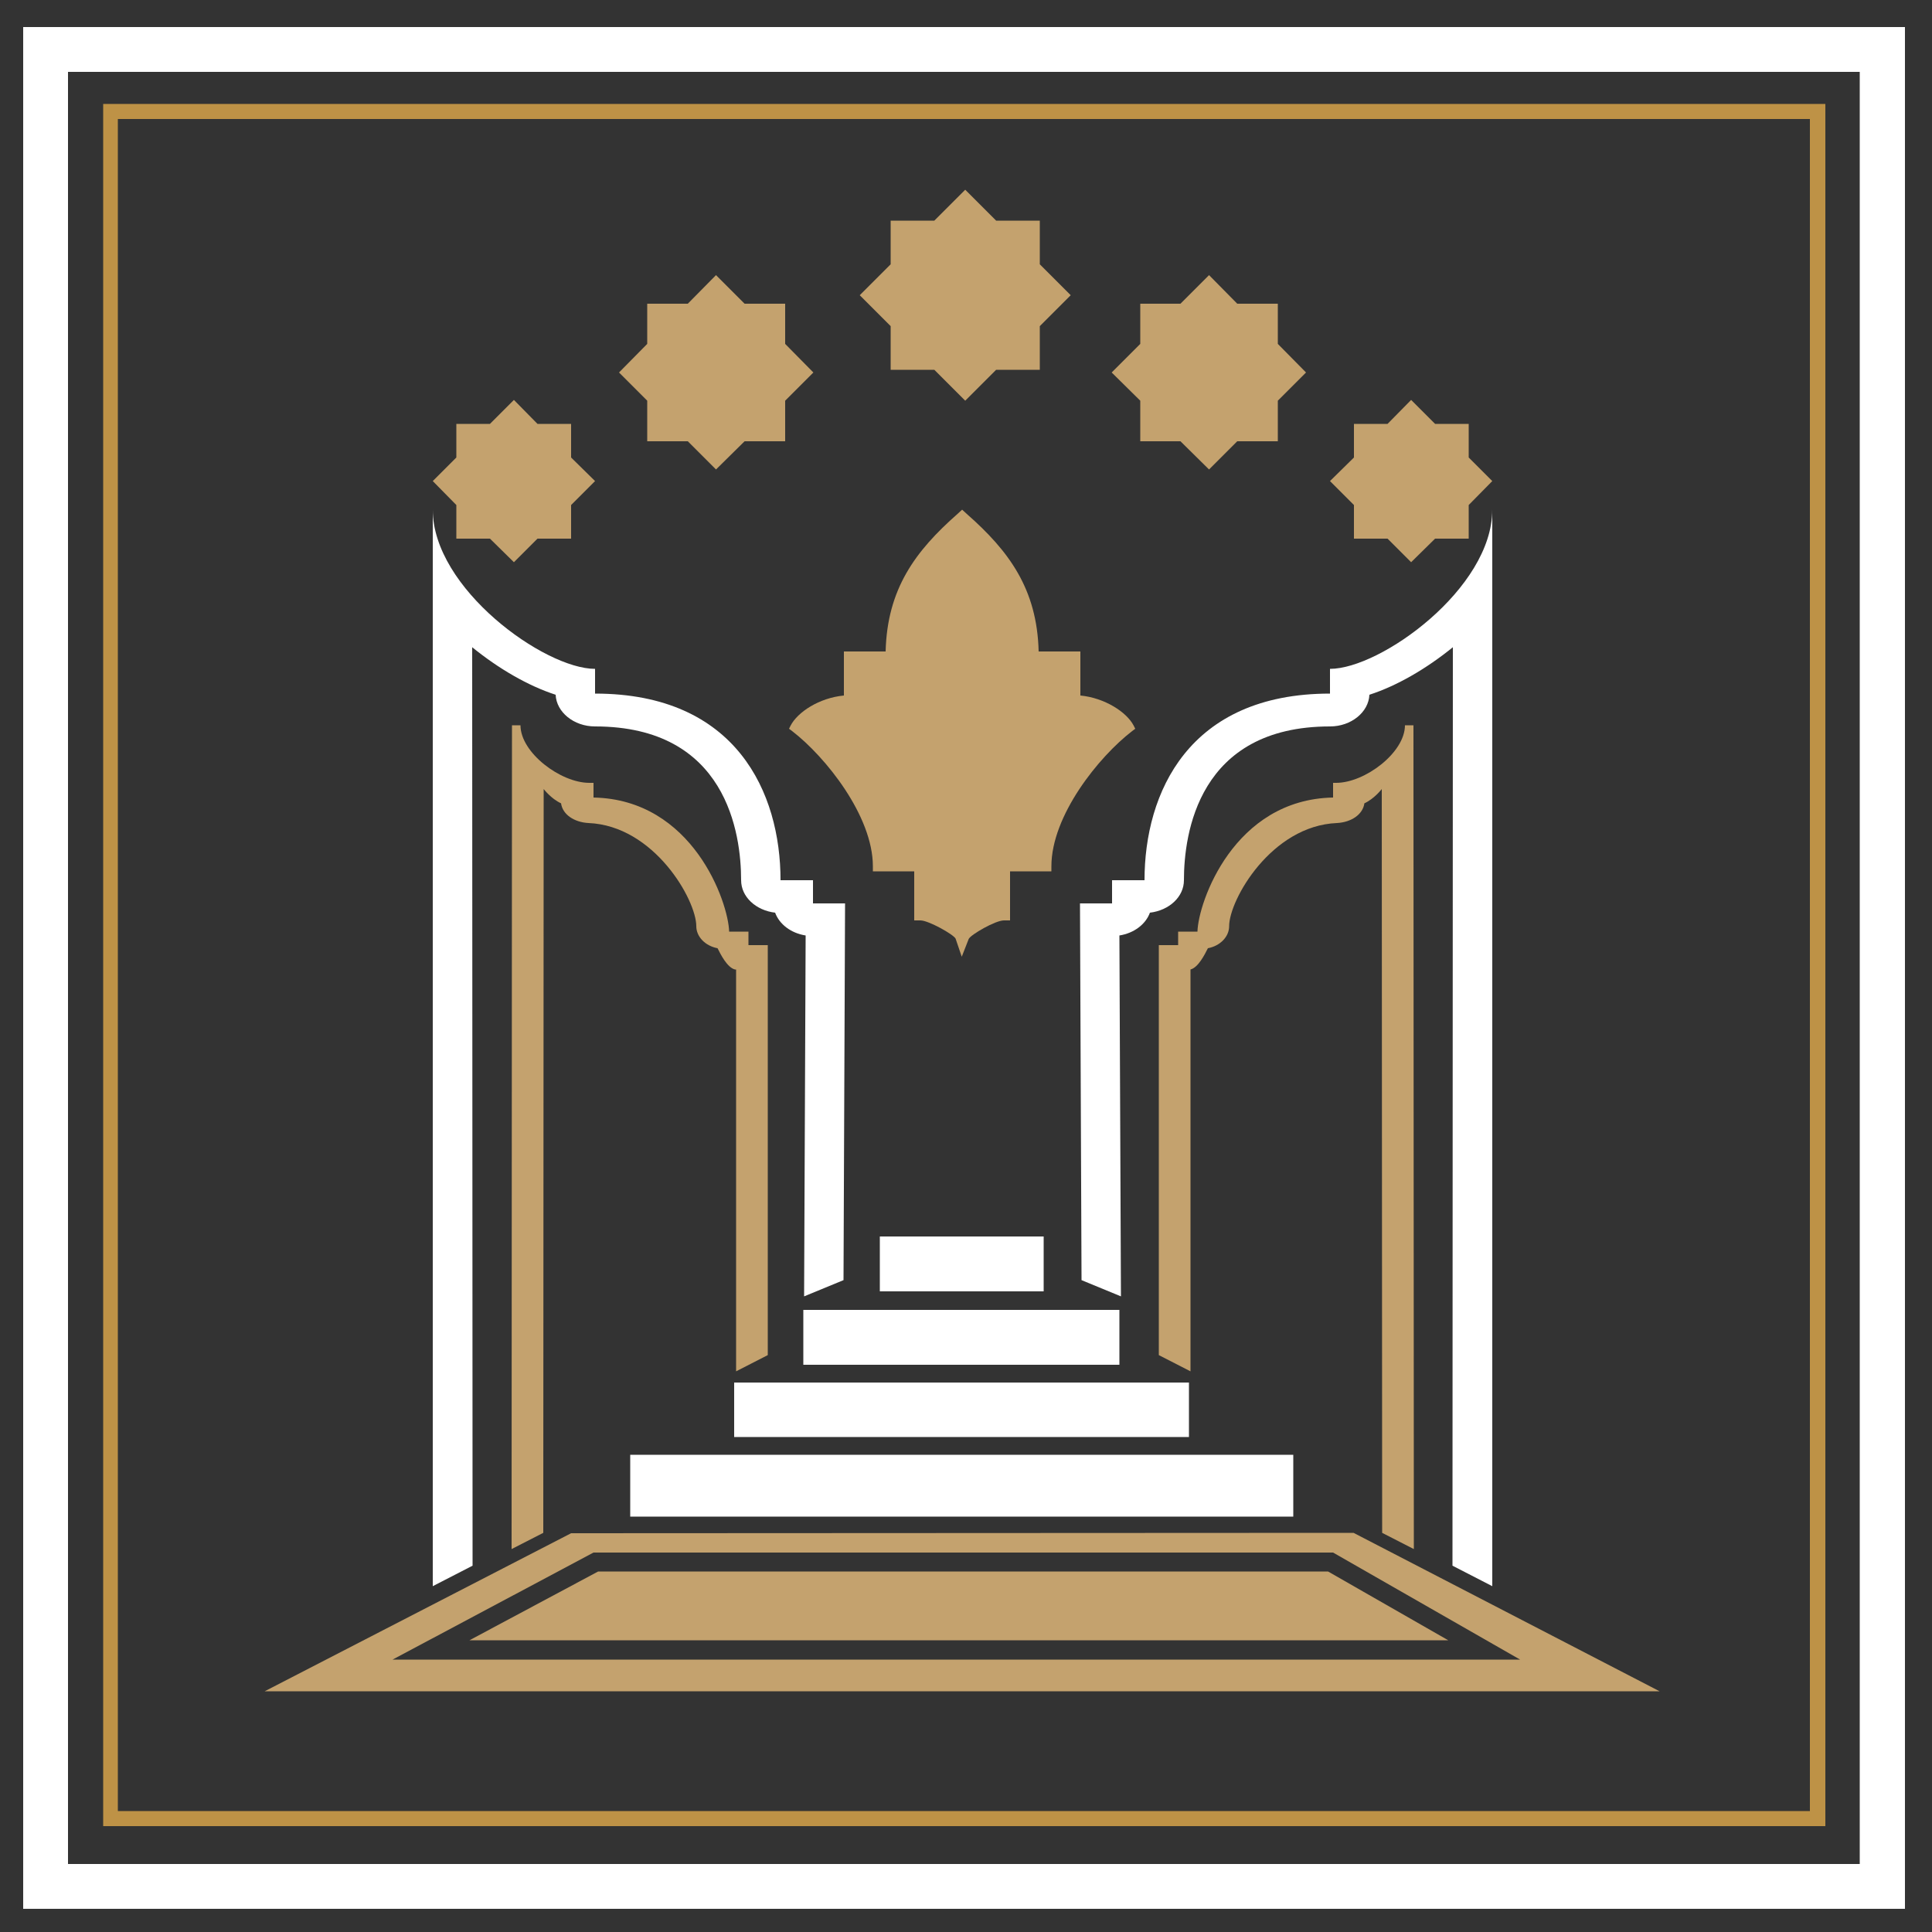
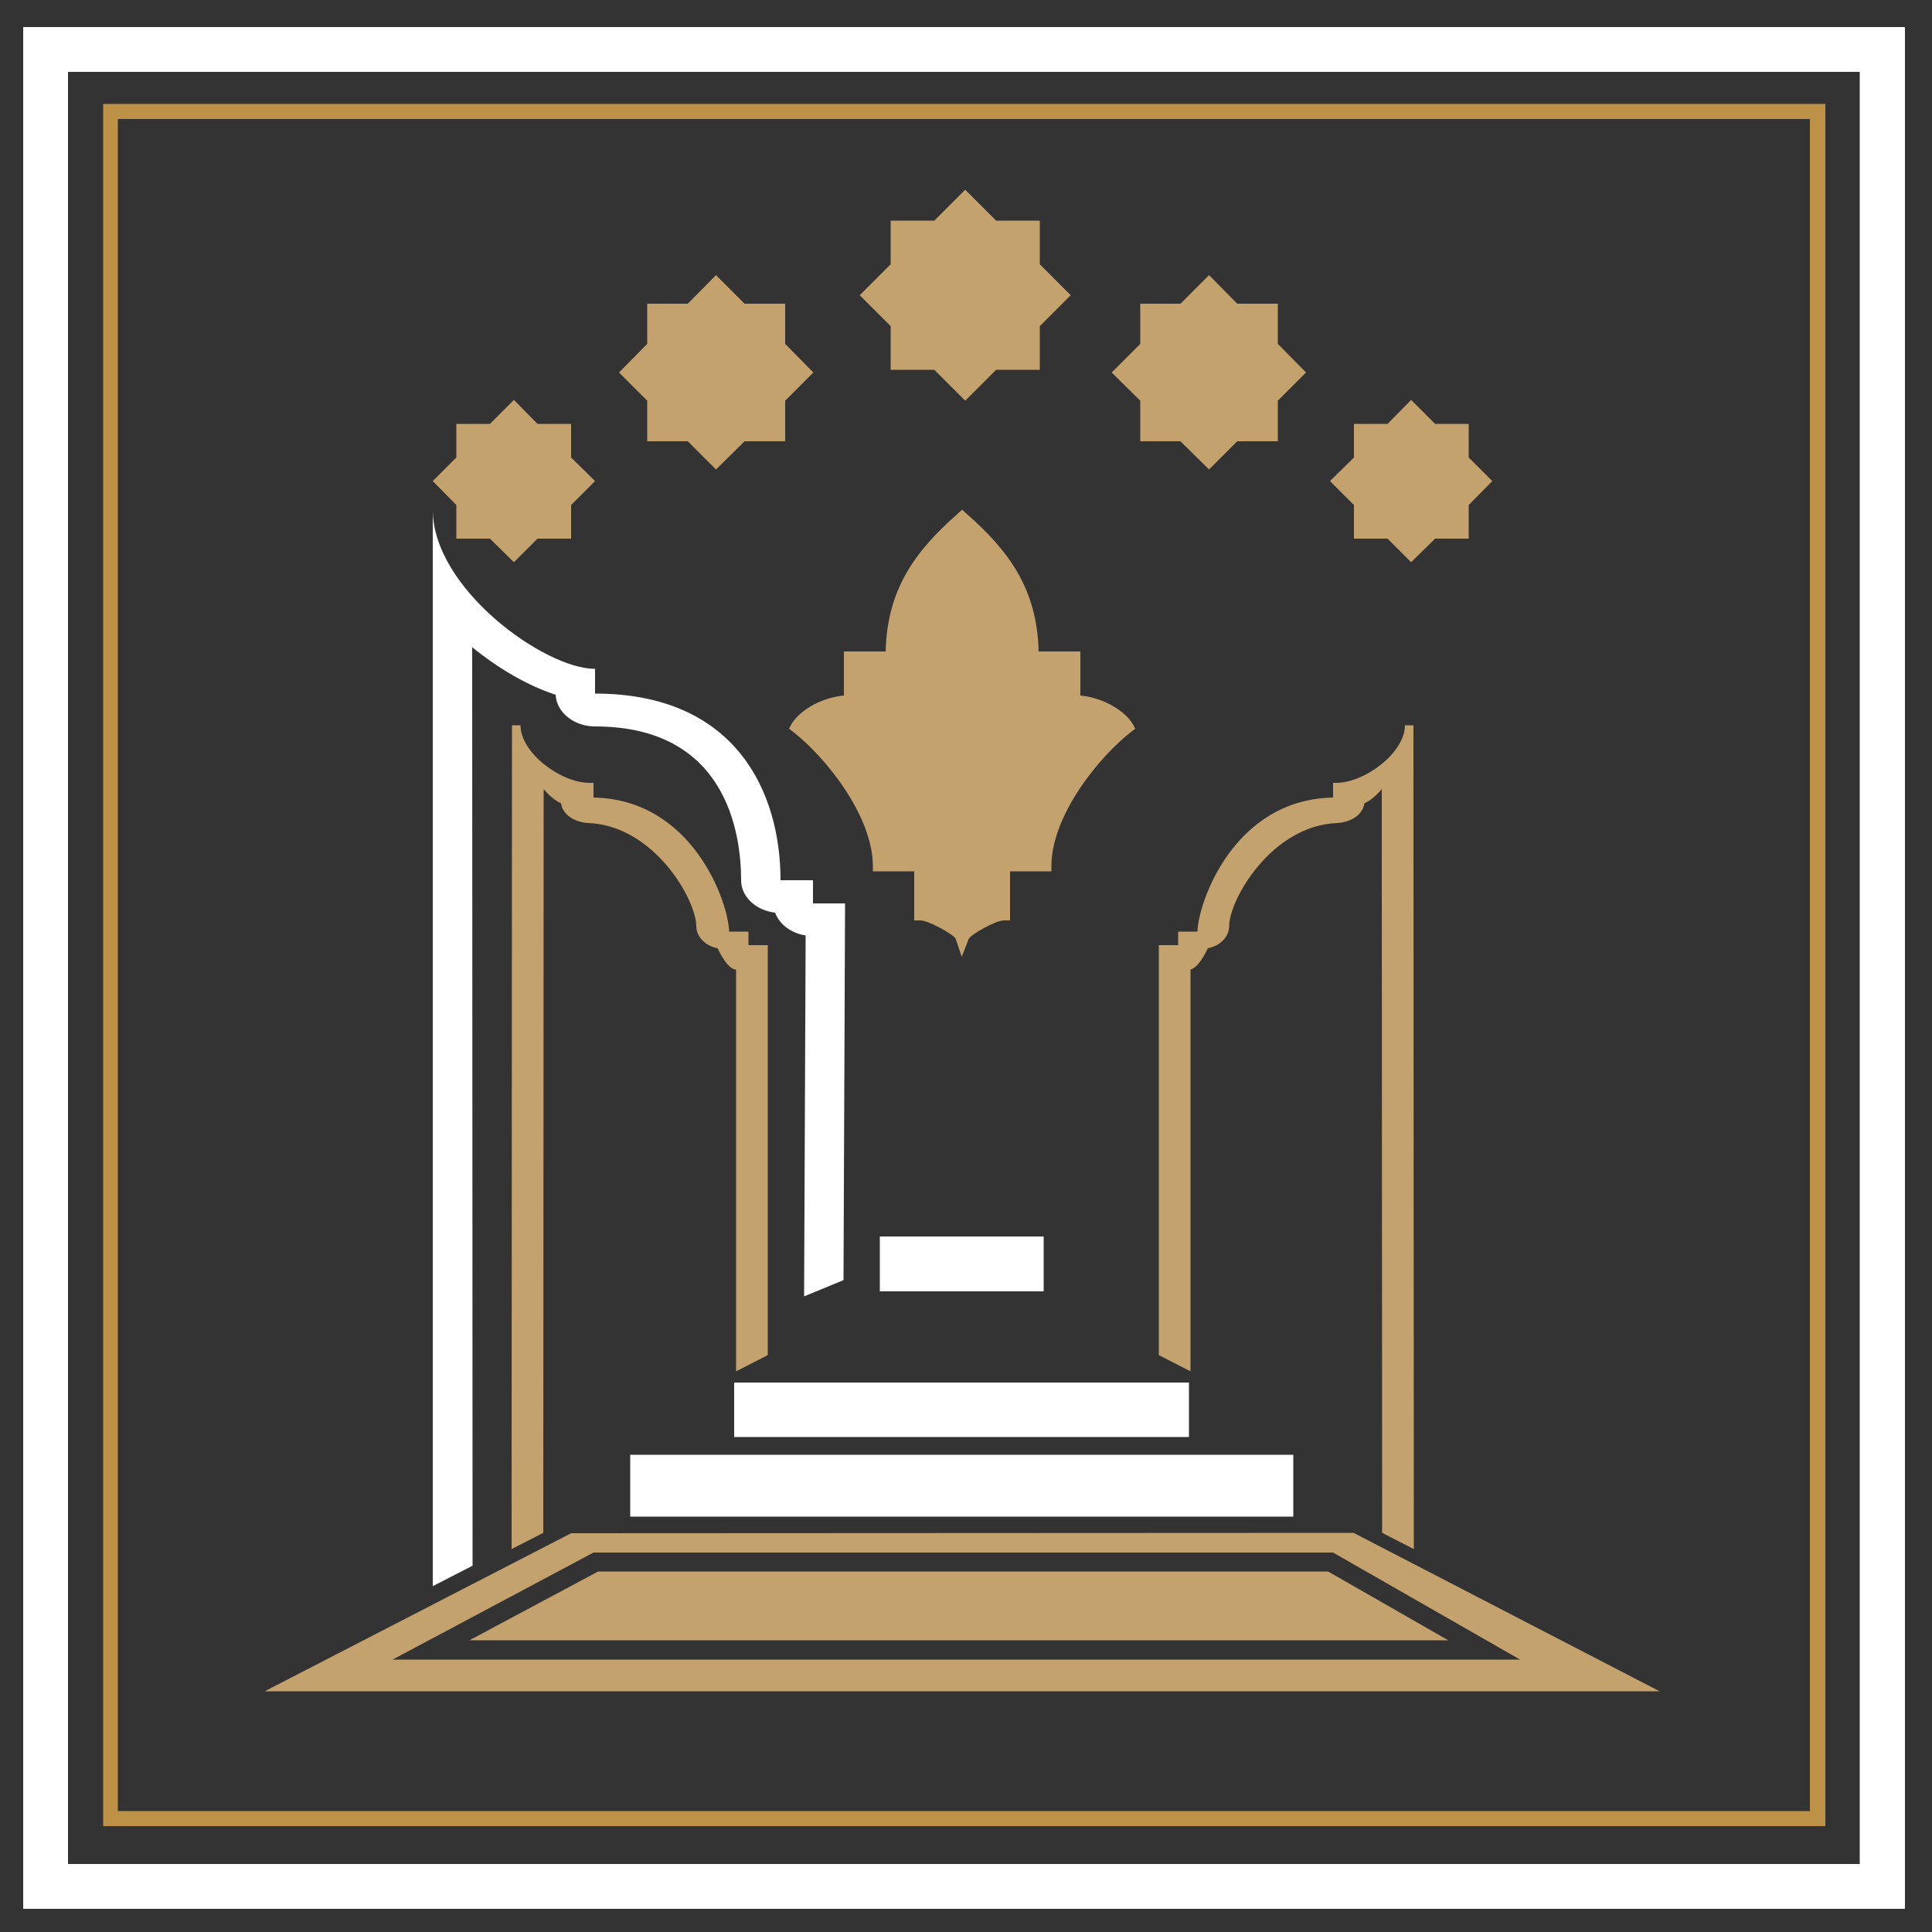
<svg xmlns="http://www.w3.org/2000/svg" version="1.1" id="Layer_1" x="0px" y="0px" viewBox="0 0 500 500" style="enable-background:new 0 0 500 500;" xml:space="preserve">
  <rect x="0" y="0" width="500" height="500" fill="#333333" stroke="none" />
  <style type="text/css">
	.st0{fill:#BE9246;}
	.st1{fill:#FFFFFF;}
	.st2{fill:#C4A26E;}
</style>
  <g>
    <path class="st0" d="M472.3,472.6H26.7V26.9h445.7V472.6z M30.5,468.7h437.9V30.8H30.5V468.7z" />
    <path class="st1" d="M493,494H6V7h487V494z M17.6,482.4h463.7V18.6H17.6V482.4z" />
    <polygon class="st2" points="269.1,84.4 277.1,76.4 269.1,68.4 269.1,57.1 257.8,57.1 249.8,49.1 241.8,57.1 230.5,57.1    230.5,68.4 222.5,76.4 230.5,84.4 230.5,95.7 241.8,95.7 249.8,103.7 257.8,95.7 269.1,95.7  " />
    <polygon class="st2" points="380.1,130.7 386.2,124.5 380.1,118.4 380.1,109.7 371.4,109.7 365.2,103.5 359.1,109.7 350.4,109.7    350.4,118.4 344.2,124.5 350.4,130.7 350.4,139.4 359.1,139.4 365.2,145.5 371.4,139.4 380.1,139.4  " />
    <polygon class="st2" points="330.7,89 330.7,78.6 320.2,78.6 312.9,71.2 305.5,78.6 295.1,78.6 295.1,89 287.7,96.4 295.1,103.7    295.1,114.2 305.5,114.2 312.9,121.5 320.2,114.2 330.7,114.2 330.7,103.7 338,96.4  " />
    <polygon class="st2" points="147.8,118.4 147.8,109.7 139.1,109.7 133,103.5 126.8,109.7 118.1,109.7 118.1,118.4 112,124.5    118.1,130.7 118.1,139.4 126.8,139.4 133,145.5 139.1,139.4 147.8,139.4 147.8,130.7 154,124.5  " />
    <polygon class="st2" points="203.2,89 203.2,78.6 192.7,78.6 185.3,71.2 178,78.6 167.5,78.6 167.5,89 160.2,96.4 167.5,103.7    167.5,114.2 178,114.2 185.3,121.5 192.7,114.2 203.2,114.2 203.2,103.7 210.5,96.4  " />
    <rect x="163.1" y="376.5" class="st1" width="171.6" height="16" />
    <rect x="190" y="357.8" class="st1" width="117.7" height="14.1" />
-     <rect x="207.9" y="339" class="st1" width="81.8" height="14.2" />
    <g>
      <path class="st1" d="M208.5,242.1c-3.8-0.6-6.8-2.9-7.9-5.9c-5-0.6-8.8-4.1-8.8-8.4c0-12-3.7-39.8-37.8-39.8    c-5.5,0-10-3.7-10.2-8.2c-7.1-2.3-14.7-6.7-21.6-12.3l0.1,237.7l-10.3,5.3V131.9c0,20.4,28.9,41.2,42,41.2v6.4    c36.6,0,48,25.7,48,48.3h8.4v6h8.3l-0.4,97.5l-10.2,4.2L208.5,242.1z" />
      <path class="st2" d="M190.2,250.9c-2-0.5-3.7-3.9-4.5-5.5c-3.2-0.6-5.5-3-5.5-5.7c0-6.8-10.9-26-27.9-26.7    c-3.7-0.2-6.7-2.2-7.1-5.1c-2.6-1.2-4.5-3.7-4.5-3.7l-0.1,192.5l-8.2,4.2l0.1-213.2h1.1h1.1c0,7.1,10.4,14.9,17.8,14.9h1.1v3.8    c25.7,0.5,34.9,27.1,35.1,34.7h5v3.5h5v106.1l-8.2,4.2V250.9z" />
-       <path class="st1" d="M289.7,242.1c3.8-0.6,6.8-2.9,7.9-5.9c5-0.6,8.8-4.1,8.8-8.4c0-12,3.7-39.8,37.8-39.8c5.5,0,10-3.7,10.2-8.2    c7.1-2.3,14.7-6.7,21.6-12.3l-0.1,237.7l10.3,5.3V131.9c0,20.4-28.9,41.2-42,41.2v6.4c-36.6,0-48,25.7-48,48.3h-8.4v6h-8.3    l0.4,97.5l10.2,4.2L289.7,242.1z" />
      <path class="st2" d="M308.1,250.9c2-0.5,3.7-3.9,4.5-5.5c3.2-0.6,5.5-3,5.5-5.7c0-6.8,10.9-26,27.9-26.7c3.7-0.2,6.7-2.2,7.1-5.1    c2.6-1.2,4.5-3.7,4.5-3.7l0.1,192.5l8.2,4.2l-0.1-213.2h-1.1h-1.1c0,7.1-10.4,14.9-17.8,14.9H345v3.8    c-25.7,0.5-34.9,27.1-35.1,34.7h-5v3.5h-5v106.1l8.2,4.2V250.9z" />
      <polygon class="st2" points="154.8,406.7 121.5,424.5 374.8,424.5 343.7,406.7   " />
      <path class="st2" d="M350.3,396.7l-202.5,0.1l-79.3,40.9h361L350.3,396.7z M153.6,401.8H345l48.4,27.7H101.6L153.6,401.8z" />
      <path class="st2" d="M248.9,247.6l-1.6-4.7c-0.6-1.1-7-4.7-9.1-4.7h-1.6v-12.7h-10.7v-1.3c0-13-12.2-28.3-20.9-35l-0.8-0.6    l0.4-0.8c1.8-3.5,7.4-7.2,13.8-7.8v-11.4h10.8c0.4-16.2,7.7-26,18.6-35.6l1.2-1.1l1.2,1.1c10.9,9.6,18.2,19.4,18.6,35.6h10.8v11.4    c6.3,0.6,12,4.3,13.8,7.8l0.4,0.8l-0.8,0.6c-8.7,6.7-20.9,21.9-20.9,35v1.3h-10.7v12.7h-1.6c-2.2,0-8.6,3.7-9.1,4.8L248.9,247.6z" />
      <rect x="227.7" y="320" class="st1" width="42.4" height="14.2" />
    </g>
  </g>
</svg>